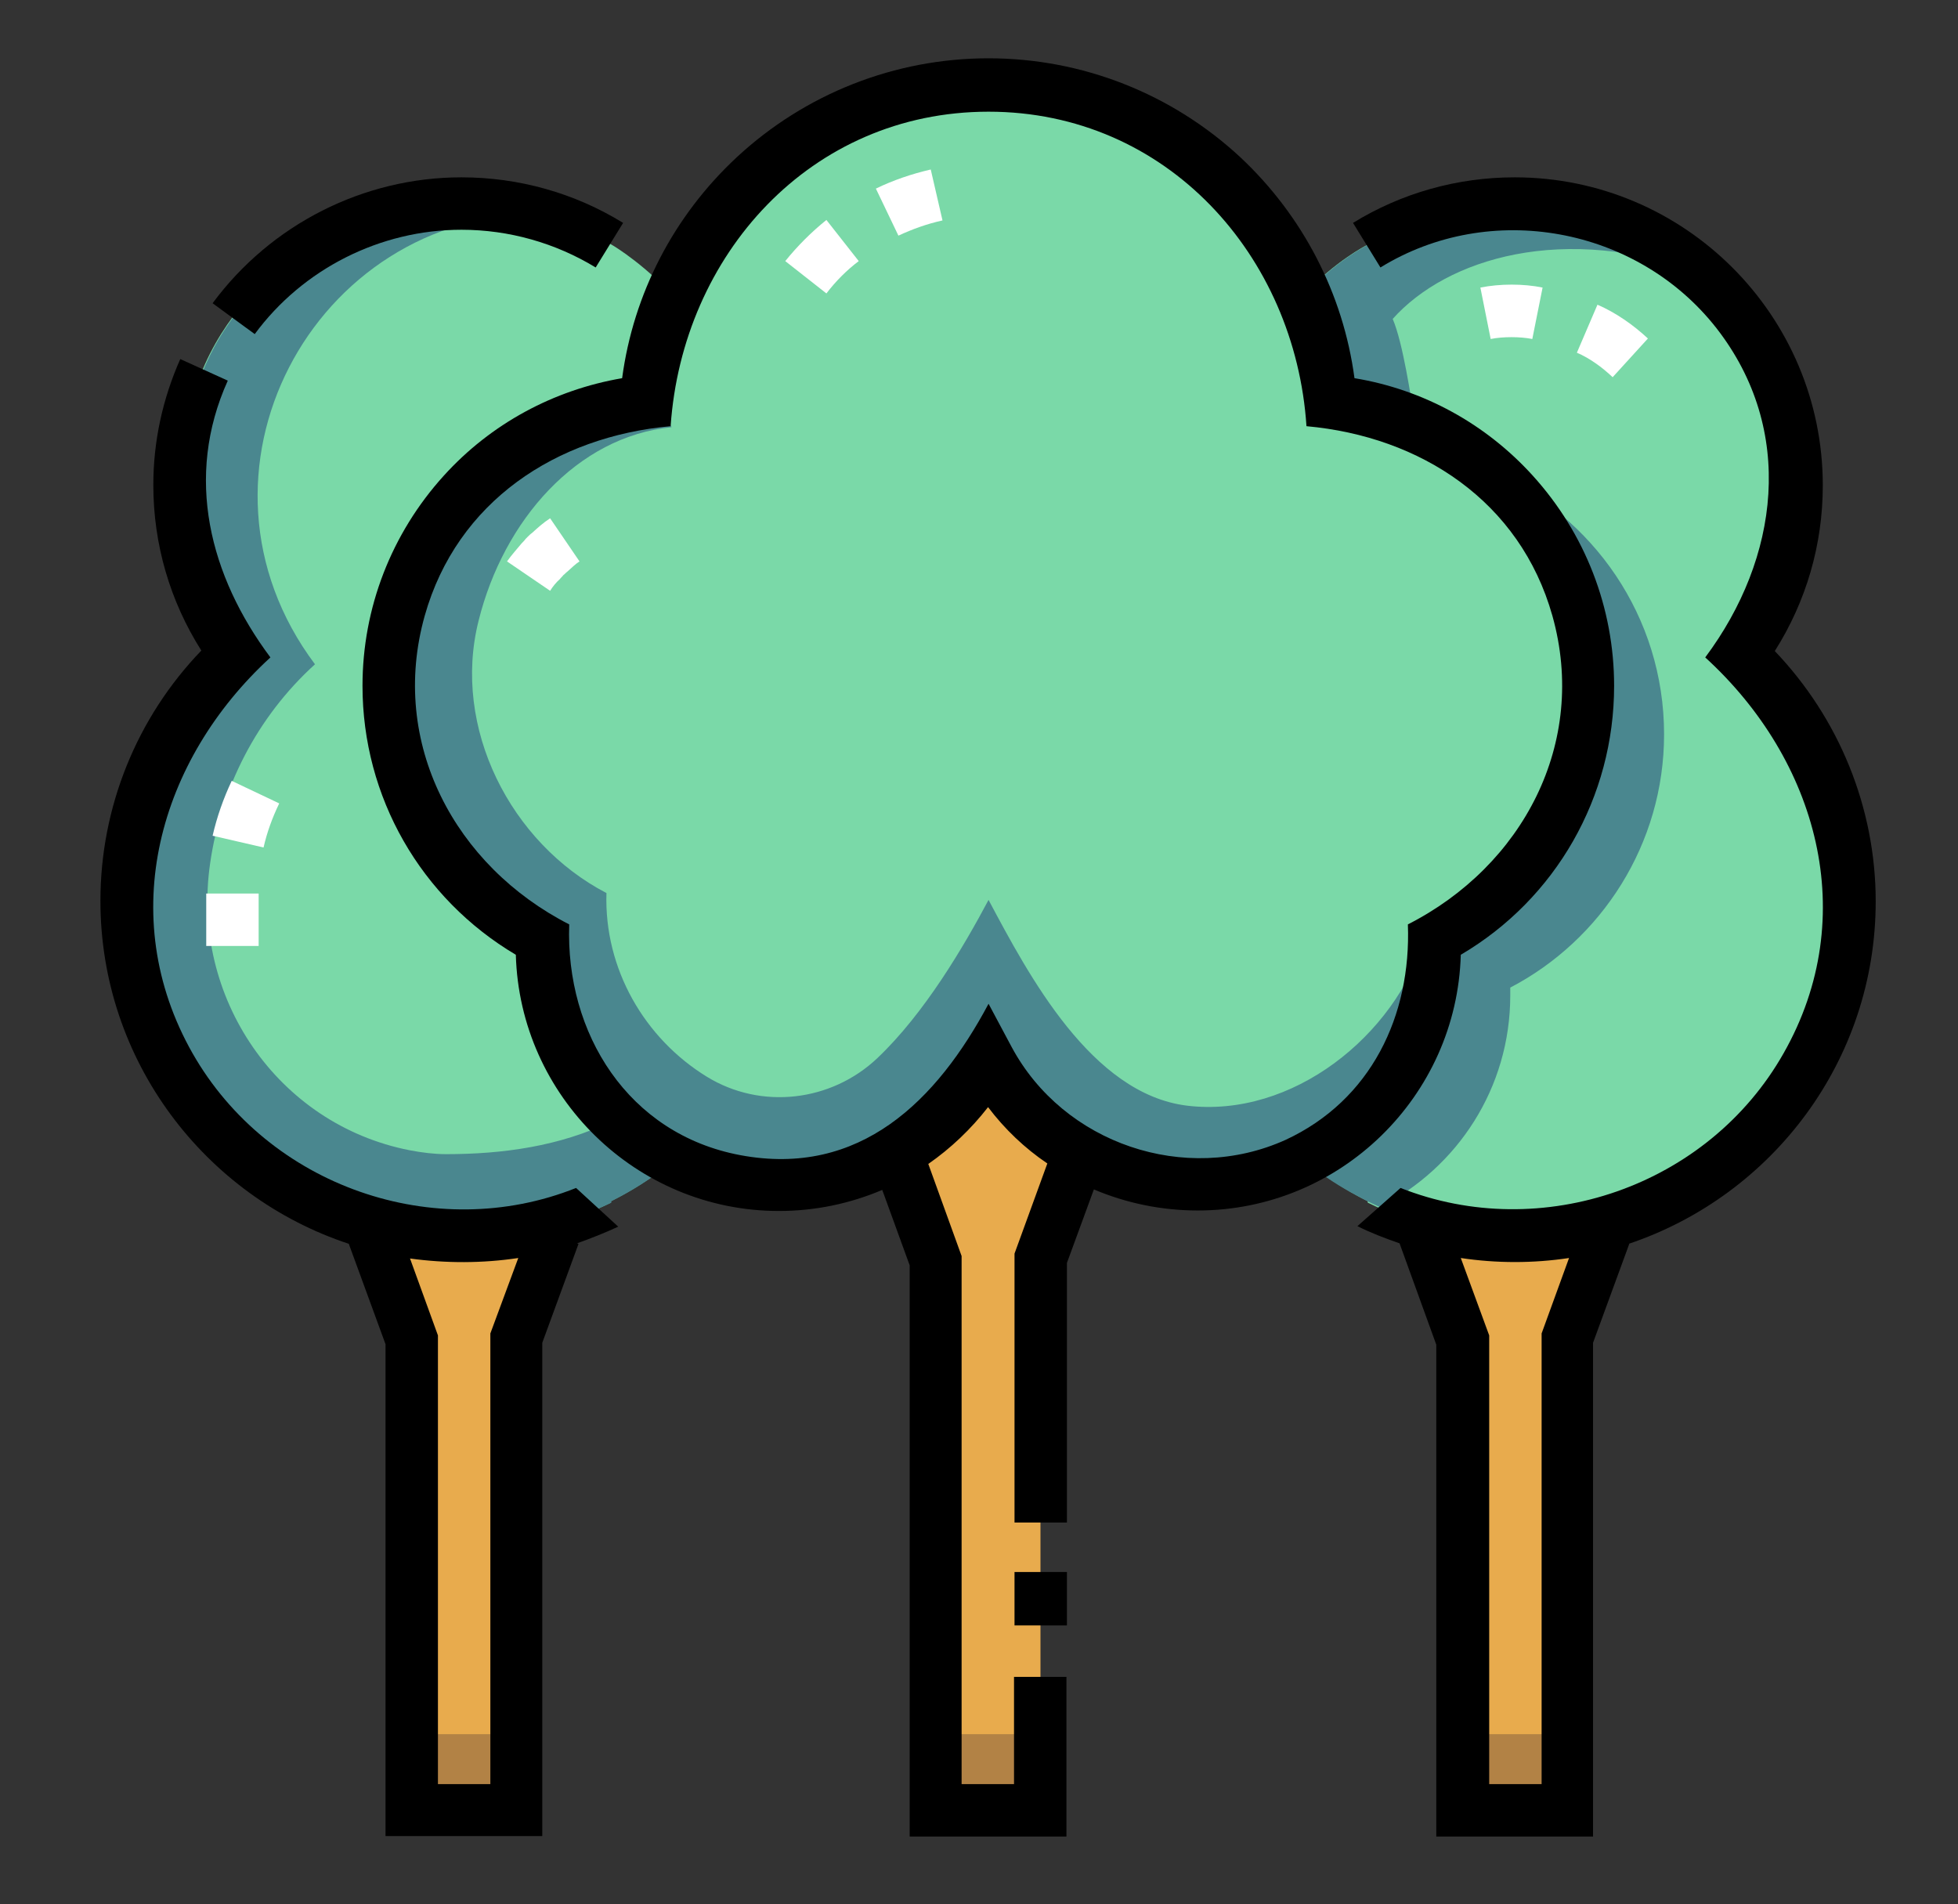
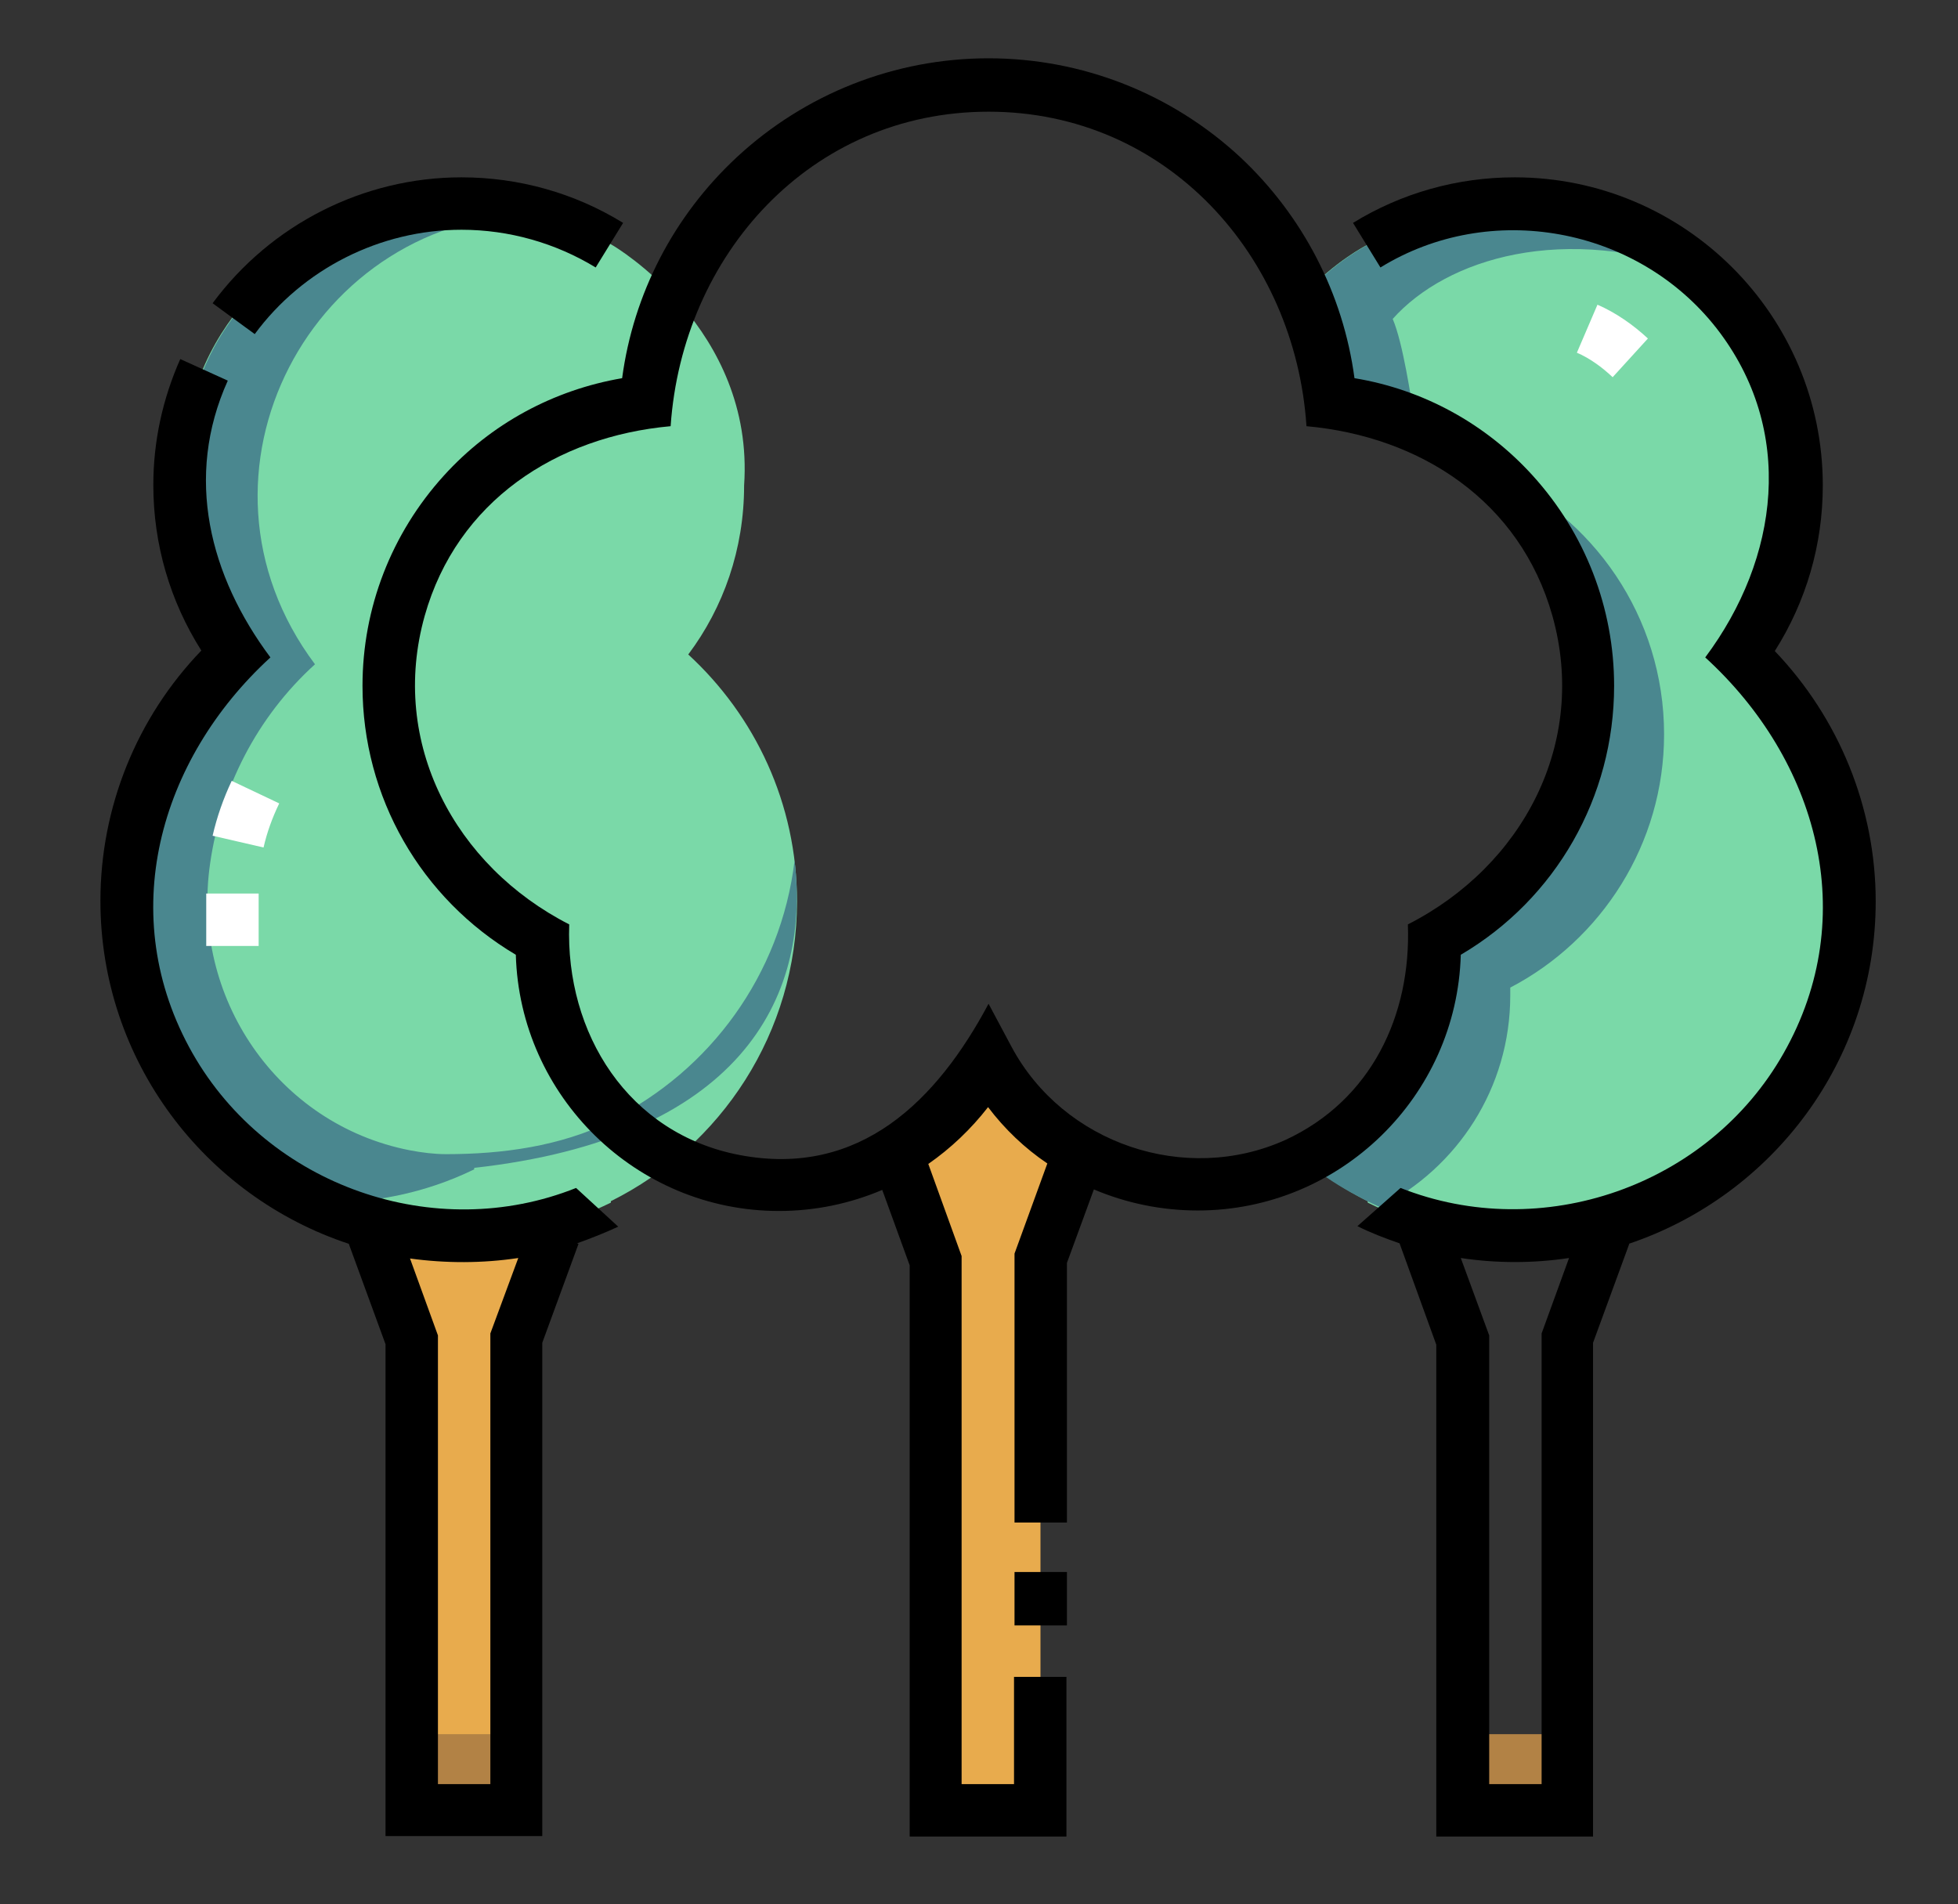
<svg xmlns="http://www.w3.org/2000/svg" xmlns:xlink="http://www.w3.org/1999/xlink" version="1.1" id="Capa_1" x="0px" y="0px" viewBox="0 0 399.7 388.7" style="enable-background:new 0 0 399.7 388.7;" xml:space="preserve" width="399.7" height="388.7">
  <rect x="0" y="0" width="399.7" height="388.7" fill="#333333" stroke="none" />
  <style type="text/css"> .st0{fill:#E8AB4D;} .st1{fill:#B28245;} .st2{clip-path:url(#SVGID_2_);fill:#7AD9A8;} .st3{clip-path:url(#SVGID_2_);fill:#4A878F;} .st4{clip-path:url(#SVGID_4_);fill:#7AD9A8;} .st5{clip-path:url(#SVGID_4_);fill:#4A878F;} .st6{clip-path:url(#SVGID_6_);fill:#7AD9A8;} .st7{clip-path:url(#SVGID_6_);fill:#4A878F;} .st8{clip-path:url(#SVGID_6_);fill:#FFFFFF;} .st9{fill:#FFFFFF;} .st10{clip-path:url(#SVGID_8_);fill:#FFFFFF;} .st11{clip-path:url(#SVGID_8_);} .st12{clip-path:url(#SVGID_10_);} </style>
  <polygon class="st0" points="84,272.9 84,369.6 105.4,369.6 105.4,272.4 113.2,251.3 94.7,231.7 76.2,251.3 " />
  <rect x="84" y="354" class="st1" width="21.4" height="15.6" />
-   <polygon class="st0" points="298.9,272.9 298.9,369.6 320.3,369.6 320.3,272.4 328,251.3 309.6,231.7 291.1,251.3 " />
  <g>
    <defs>
      <rect id="SVGID_1_" x="20.5" y="11.9" width="362.4" height="363" />
    </defs>
    <clipPath id="SVGID_2_">
      <use xlink:href="#SVGID_1_" style="overflow:visible;" />
    </clipPath>
    <path class="st2" d="M162.7,184c0-20-8.6-37.9-22.2-50.4c7.2-9.6,11.4-21.5,11.4-34.5c2.2-32.1-26.8-49-26.8-49 c-8.8-5.4-19.1-8.5-30.2-8.5c-0.1,0-0.2,0-0.3,0c-0.1,0-0.2,0-0.3,0c-11.1,0-21.4,3.1-30.2,8.5c0,0-28.2,13.8-26.8,49 c0,12.9,4.3,24.8,11.4,34.5C35.2,146,26.6,164,26.6,184c0,26.8,15.5,50,37.9,61.2v0.3c9,4.4,19.1,6.8,29.8,6.8c0.1,0,0.2,0,0.3,0 s0.2,0,0.3,0c10.7,0,20.8-2.4,29.8-6.8v-0.3C147.2,234,162.7,210.8,162.7,184" />
-     <path class="st3" d="M162.2,175.7c-2.8,23.3-17.3,42.9-37.4,52.9v0.3c-10.5,5.1-22.2,6.7-33.7,6.7c-2.4,0-4.9-0.3-7.5-0.8 c-27-5.3-44.7-31.3-40.7-58.6c2.2-15.3,9.5-29.8,21.4-40.6c-29-38.7-0.6-92.2,46.4-92c-25.1-7.1-54.4,4.1-67,27.3 c-10.4,19.3-7.8,45.2,5.3,62.5C14,165.4,22.2,224.1,64.6,245.2v0.3c8.6,4.2,18.4,6.8,28,6.8c11.1,0.3,22.2-1.9,32.2-6.8v-0.3 C150.5,232.4,165.6,204.2,162.2,175.7" />
+     <path class="st3" d="M162.2,175.7c-2.8,23.3-17.3,42.9-37.4,52.9v0.3c-10.5,5.1-22.2,6.7-33.7,6.7c-2.4,0-4.9-0.3-7.5-0.8 c-27-5.3-44.7-31.3-40.7-58.6c2.2-15.3,9.5-29.8,21.4-40.6c-29-38.7-0.6-92.2,46.4-92c-25.1-7.1-54.4,4.1-67,27.3 c-10.4,19.3-7.8,45.2,5.3,62.5C14,165.4,22.2,224.1,64.6,245.2v0.3c11.1,0.3,22.2-1.9,32.2-6.8v-0.3 C150.5,232.4,165.6,204.2,162.2,175.7" />
  </g>
  <polygon class="st0" points="191.1,257.3 191.1,369.6 212.4,369.6 212.4,256.9 220.2,235.7 201.8,216.2 183.2,235.7 " />
  <g>
    <defs>
      <rect id="SVGID_3_" x="20.5" y="11.9" width="362.4" height="363" />
    </defs>
    <clipPath id="SVGID_4_">
      <use xlink:href="#SVGID_3_" style="overflow:visible;" />
    </clipPath>
    <path class="st4" d="M355.3,133.6c7.2-9.6,11.4-21.5,11.4-34.5c2.2-32.1-26.8-49-26.8-49c-8.8-5.4-19.1-8.5-30.2-8.5 c-0.1,0-0.2,0-0.3,0c-0.1,0-0.2,0-0.3,0c-11.1,0-21.4,3.1-30.2,8.5c0,0-6.2,3.1-12.7,10c2.9,6.8,4.7,14.2,5.3,21.9 c29.5,2.9,52.5,27.8,52.5,58.1c0,22.5-12.7,42-31.4,51.7c0,0.5,0,1.1,0,1.6c0,18.9-10.8,35.2-26.6,43.2c4,3.3,8.4,6.2,13.2,8.6v0.3 c9,4.4,19.1,6.8,29.8,6.8c0.1,0,0.2,0,0.3,0s0.2,0,0.3,0c10.7,0,20.8-2.5,29.8-6.8v-0.3c22.5-11.2,37.9-34.4,37.9-61.2 C377.6,164,369,146,355.3,133.6" />
    <path class="st5" d="M288.9,86.4c-0.9-5.4-2.5-16.4-4.6-21.3c11-12.3,34.9-19.8,63.4-9.2c-4.3-3.8-7.7-5.8-7.7-5.8 c-8.8-5.4-19.1-8.5-30.2-8.5c-0.1,0-0.2,0-0.3,0c-0.1,0-0.2,0-0.3,0c-11.1,0-21.4,3.1-30.2,8.5c0,0-6.2,3.1-12.7,10 c2.9,6.8,4.7,14.2,5.3,21.9C276.8,82.4,284.3,84.6,288.9,86.4z" />
    <path class="st5" d="M281.7,246.4c15.8-8,26.6-24.3,26.6-43.2c0-0.5,0-1.1,0-1.6c18.6-9.7,31.4-29.3,31.4-51.7 c0-24-14.5-44.6-35.3-53.6c12.1,10.7,19.8,26.3,19.8,43.8c0,22.5-12.7,42-31.4,51.7c0,0.5,0,1.1,0,1.6c0,18.9-10.8,35.2-26.6,43.2 C271.3,241.8,281.8,246.5,281.7,246.4" />
  </g>
-   <rect x="191" y="354" class="st1" width="21.4" height="15.6" />
  <rect x="298.9" y="354" class="st1" width="21.4" height="15.6" />
  <g>
    <defs>
-       <rect id="SVGID_5_" x="20.5" y="11.9" width="362.4" height="363" />
-     </defs>
+       </defs>
    <clipPath id="SVGID_6_">
      <use xlink:href="#SVGID_5_" style="overflow:visible;" />
    </clipPath>
    <path class="st6" d="M324.2,140c0-30.3-23-55.1-52.5-58.1c-2.8-36.2-33-64.7-69.9-64.7s-67.1,28.5-69.9,64.7 c-29.5,2.9-52.5,27.8-52.5,58.1c0,22.5,12.7,42,31.4,51.7c0,0.5,0,1.1,0,1.6c0,26.7,21.7,48.4,48.4,48.4 c18.5,0,34.6-10.4,42.7-25.6c8.1,15.2,24.2,25.6,42.7,25.6c26.7,0,48.4-21.7,48.4-48.4c0-0.6,0-1.1,0-1.6 C311.5,182,324.2,162.5,324.2,140" />
-     <path class="st7" d="M290.8,191.6c-6,19.8-27,36.7-48.5,34.1c-19.5-2.4-32.3-26.6-40.5-42c-5,9.4-13,23.1-22.7,32.3 c-9.4,8.9-23.7,10.6-34.8,3.8c-12.7-7.8-21-22-20.5-37.5c-19.6-10.2-31.6-33.8-26.1-55.6c5.1-20.5,20.1-37.6,39.4-39.5 c0-0.2-3.8-5.3-3.8-5.3c-56.5,5.6-73.9,82.9-22.5,109.8c-1.7,50.8,67.9,67.8,91.1,24.4c11.1,20.7,36.3,30.6,58.5,23 c9.8-3.4,18.3-9.9,24.2-18.4C287.5,216.3,290.8,191.6,290.8,191.6" />
    <path class="st8" d="M168.7,59.9l-8.4-6.6c2.5-3.1,5.3-5.9,8.4-8.4l6.6,8.4C172.9,55.1,170.6,57.4,168.7,59.9" />
    <path class="st8" d="M183.4,48.1l-4.6-9.6c3.5-1.7,7.3-3,11.2-3.9l2.4,10.4C189.2,45.7,186.2,46.8,183.4,48.1" />
    <path class="st8" d="M112.3,120.6l-8.8-6c1-1.4,2.1-2.6,3-3.7c0.3-0.3,0.6-0.6,0.8-0.9l0.2-0.2l0.2-0.2c0.3-0.3,0.6-0.6,0.9-0.8 c1.1-1,2.3-2.1,3.7-3l6,8.8c-0.8,0.5-1.6,1.3-2.5,2.1c-0.3,0.2-0.5,0.5-0.8,0.7c-0.2,0.3-0.5,0.5-0.7,0.8 C113.5,118.9,112.8,119.8,112.3,120.6" />
  </g>
  <rect x="42.1" y="182.4" class="st9" width="10.7" height="10.7" />
  <g>
    <defs>
      <rect id="SVGID_7_" x="20.5" y="11.9" width="362.4" height="363" />
    </defs>
    <clipPath id="SVGID_8_">
      <use xlink:href="#SVGID_7_" style="overflow:visible;" />
    </clipPath>
    <path class="st10" d="M53.8,173l-10.4-2.4c0.9-3.9,2.2-7.6,3.9-11.2L57,164C55.6,166.9,54.5,169.9,53.8,173" />
-     <path class="st10" d="M312.8,69.2c-2.5-0.5-6-0.5-8.5,0l-2.1-10.5c4-0.8,8.8-0.8,12.7,0L312.8,69.2z" />
    <path class="st10" d="M329.2,77c-2.1-2-4.7-3.9-7.3-5l4.2-9.8c3.7,1.6,7.3,4.1,10.3,6.9L329.2,77z" />
    <path class="st11" d="M206.5,213.7l-4.7-8.8c-10.5,19.7-26.2,35.5-50.7,30.9c-22.9-4.3-35.7-24.9-34.9-47.1 c-23.3-11.9-36.8-37-29.5-63c6.6-23.4,26.9-36.6,50.2-38.7c2.4-34.9,28.5-64.2,64.9-64.2c36.4,0,62.6,29.4,64.9,64.2 c23.3,2.1,43.6,15.3,50.2,38.7c7.3,26-6.1,51.1-29.5,63c0.7,18.6-7.5,35.9-25,44C242,241.9,217.1,233.5,206.5,213.7 M298.2,194.9 c19.4-11.4,31.3-32.2,31.3-54.9c0-15.9-5.9-31.1-16.6-42.9c-9.6-10.6-22.4-17.6-36.4-19.9C274.2,60,266,44.1,253.2,32.1 c-14-13-32.3-20.2-51.4-20.2c-19.1,0-37.4,7.2-51.4,20.2c-12.9,12-21.1,27.9-23.4,45.1c-14,2.4-26.8,9.3-36.4,19.9 C79.9,108.9,74,124.1,74,140c0,22.7,11.9,43.4,31.3,54.9c0.8,28.9,24.6,52.3,53.7,52.3c7.4,0,14.5-1.5,21.1-4.3l5.6,15.4v116.6h32 v-32.6h-10.7v21.9h-10.7V256.4l-6.8-18.8c4.6-3.2,8.7-7.1,12.2-11.6c3.4,4.5,7.5,8.4,12.1,11.5l-6.7,18.4v54.9h10.7v-53l5.5-15 c6.6,2.8,13.8,4.3,21.2,4.3C273.6,247.1,297.4,223.8,298.2,194.9z" />
  </g>
  <rect x="207.1" y="320.9" width="10.7" height="10.9" />
  <g>
    <defs>
      <rect id="SVGID_9_" x="20.5" y="11.9" width="362.4" height="363" />
    </defs>
    <clipPath id="SVGID_10_">
      <use xlink:href="#SVGID_9_" style="overflow:visible;" />
    </clipPath>
    <path class="st12" d="M314.7,272.2v92H304v-91.6l-5.8-15.8c7.3,1.1,14.8,1.1,22.1,0L314.7,272.2z M382.9,184 c0-19.1-7.5-37.4-20.6-51.1c6.4-10.1,9.8-21.7,9.8-33.8c0-34.7-28.2-62.9-62.9-62.9c-11.7,0-23.1,3.2-33,9.3l5.6,9.1 c22.4-13.8,52.4-8.3,68.6,12.4c16.2,20.8,12.8,47-2.3,67.2C371,155.1,380,187,364.1,215c-15.4,27.2-49.4,38.9-78.2,27.5l-8.8,7.8 c2.8,1.4,5.7,2.5,8.6,3.5l0,0l7.5,20.7v100.4h32V274.1l7.4-20.2l-0.1,0C361.9,244,382.9,216.4,382.9,184" />
    <path class="st12" d="M94.2,46.9c9.7,0,19.2,2.7,27.4,7.7l5.6-9.1c-9.9-6.1-21.3-9.3-33-9.3c-20,0-38.9,9.6-50.8,25.7l8.6,6.3 C61.8,54.9,77.6,46.9,94.2,46.9" />
    <path class="st12" d="M100.1,272.2v92H89.4v-91.6l-5.7-15.7c7.3,1,14.8,1,22.1-0.1L100.1,272.2z M117.6,242.5 C88.8,254,54.8,242.2,39.3,215c-15.9-28-6.9-59.9,15.9-80.8c-12.4-16.6-17.6-36.8-8.7-56.5l-9.7-4.4c-3.6,8.1-5.5,16.8-5.5,25.7 c0,12.1,3.4,23.7,9.8,33.8c-13.2,13.7-20.6,32-20.6,51.1c0,32.6,21.3,60.3,50.7,70l7.5,20.5v100.4h32V274.1l7.4-20.2l-0.3-0.1 c2.8-1,5.6-2.1,8.4-3.4L117.6,242.5z" />
  </g>
</svg>